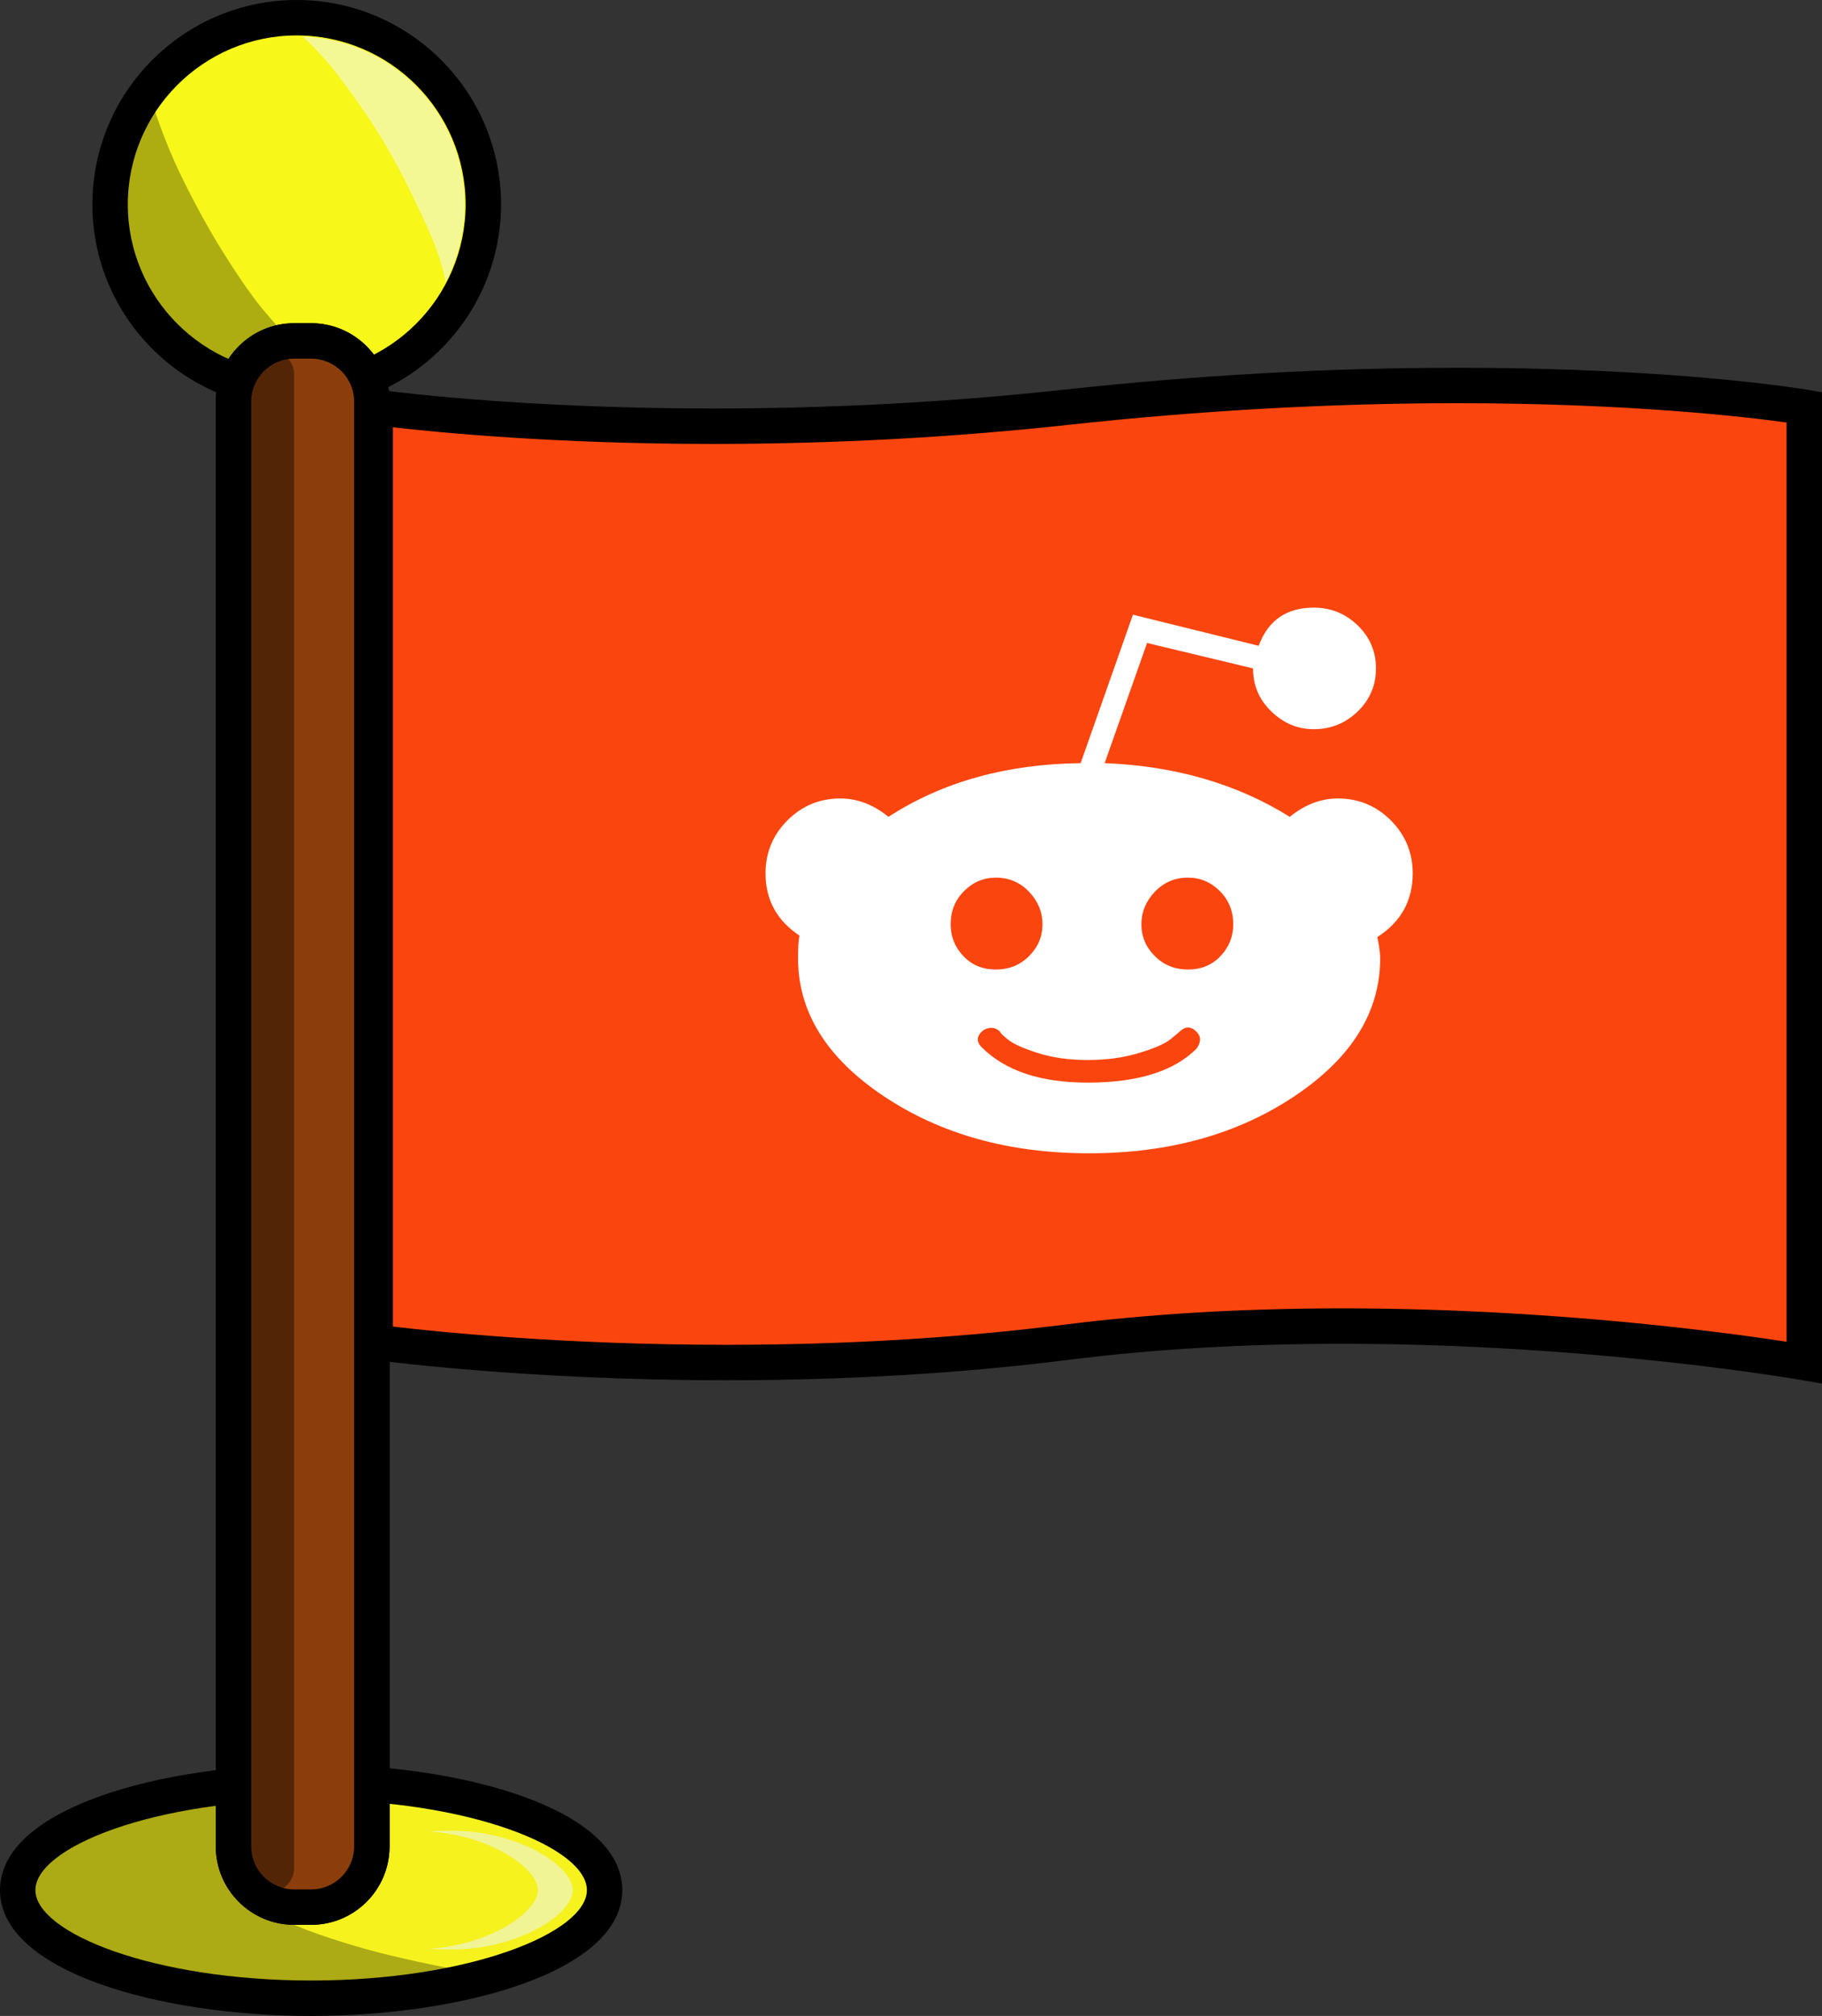
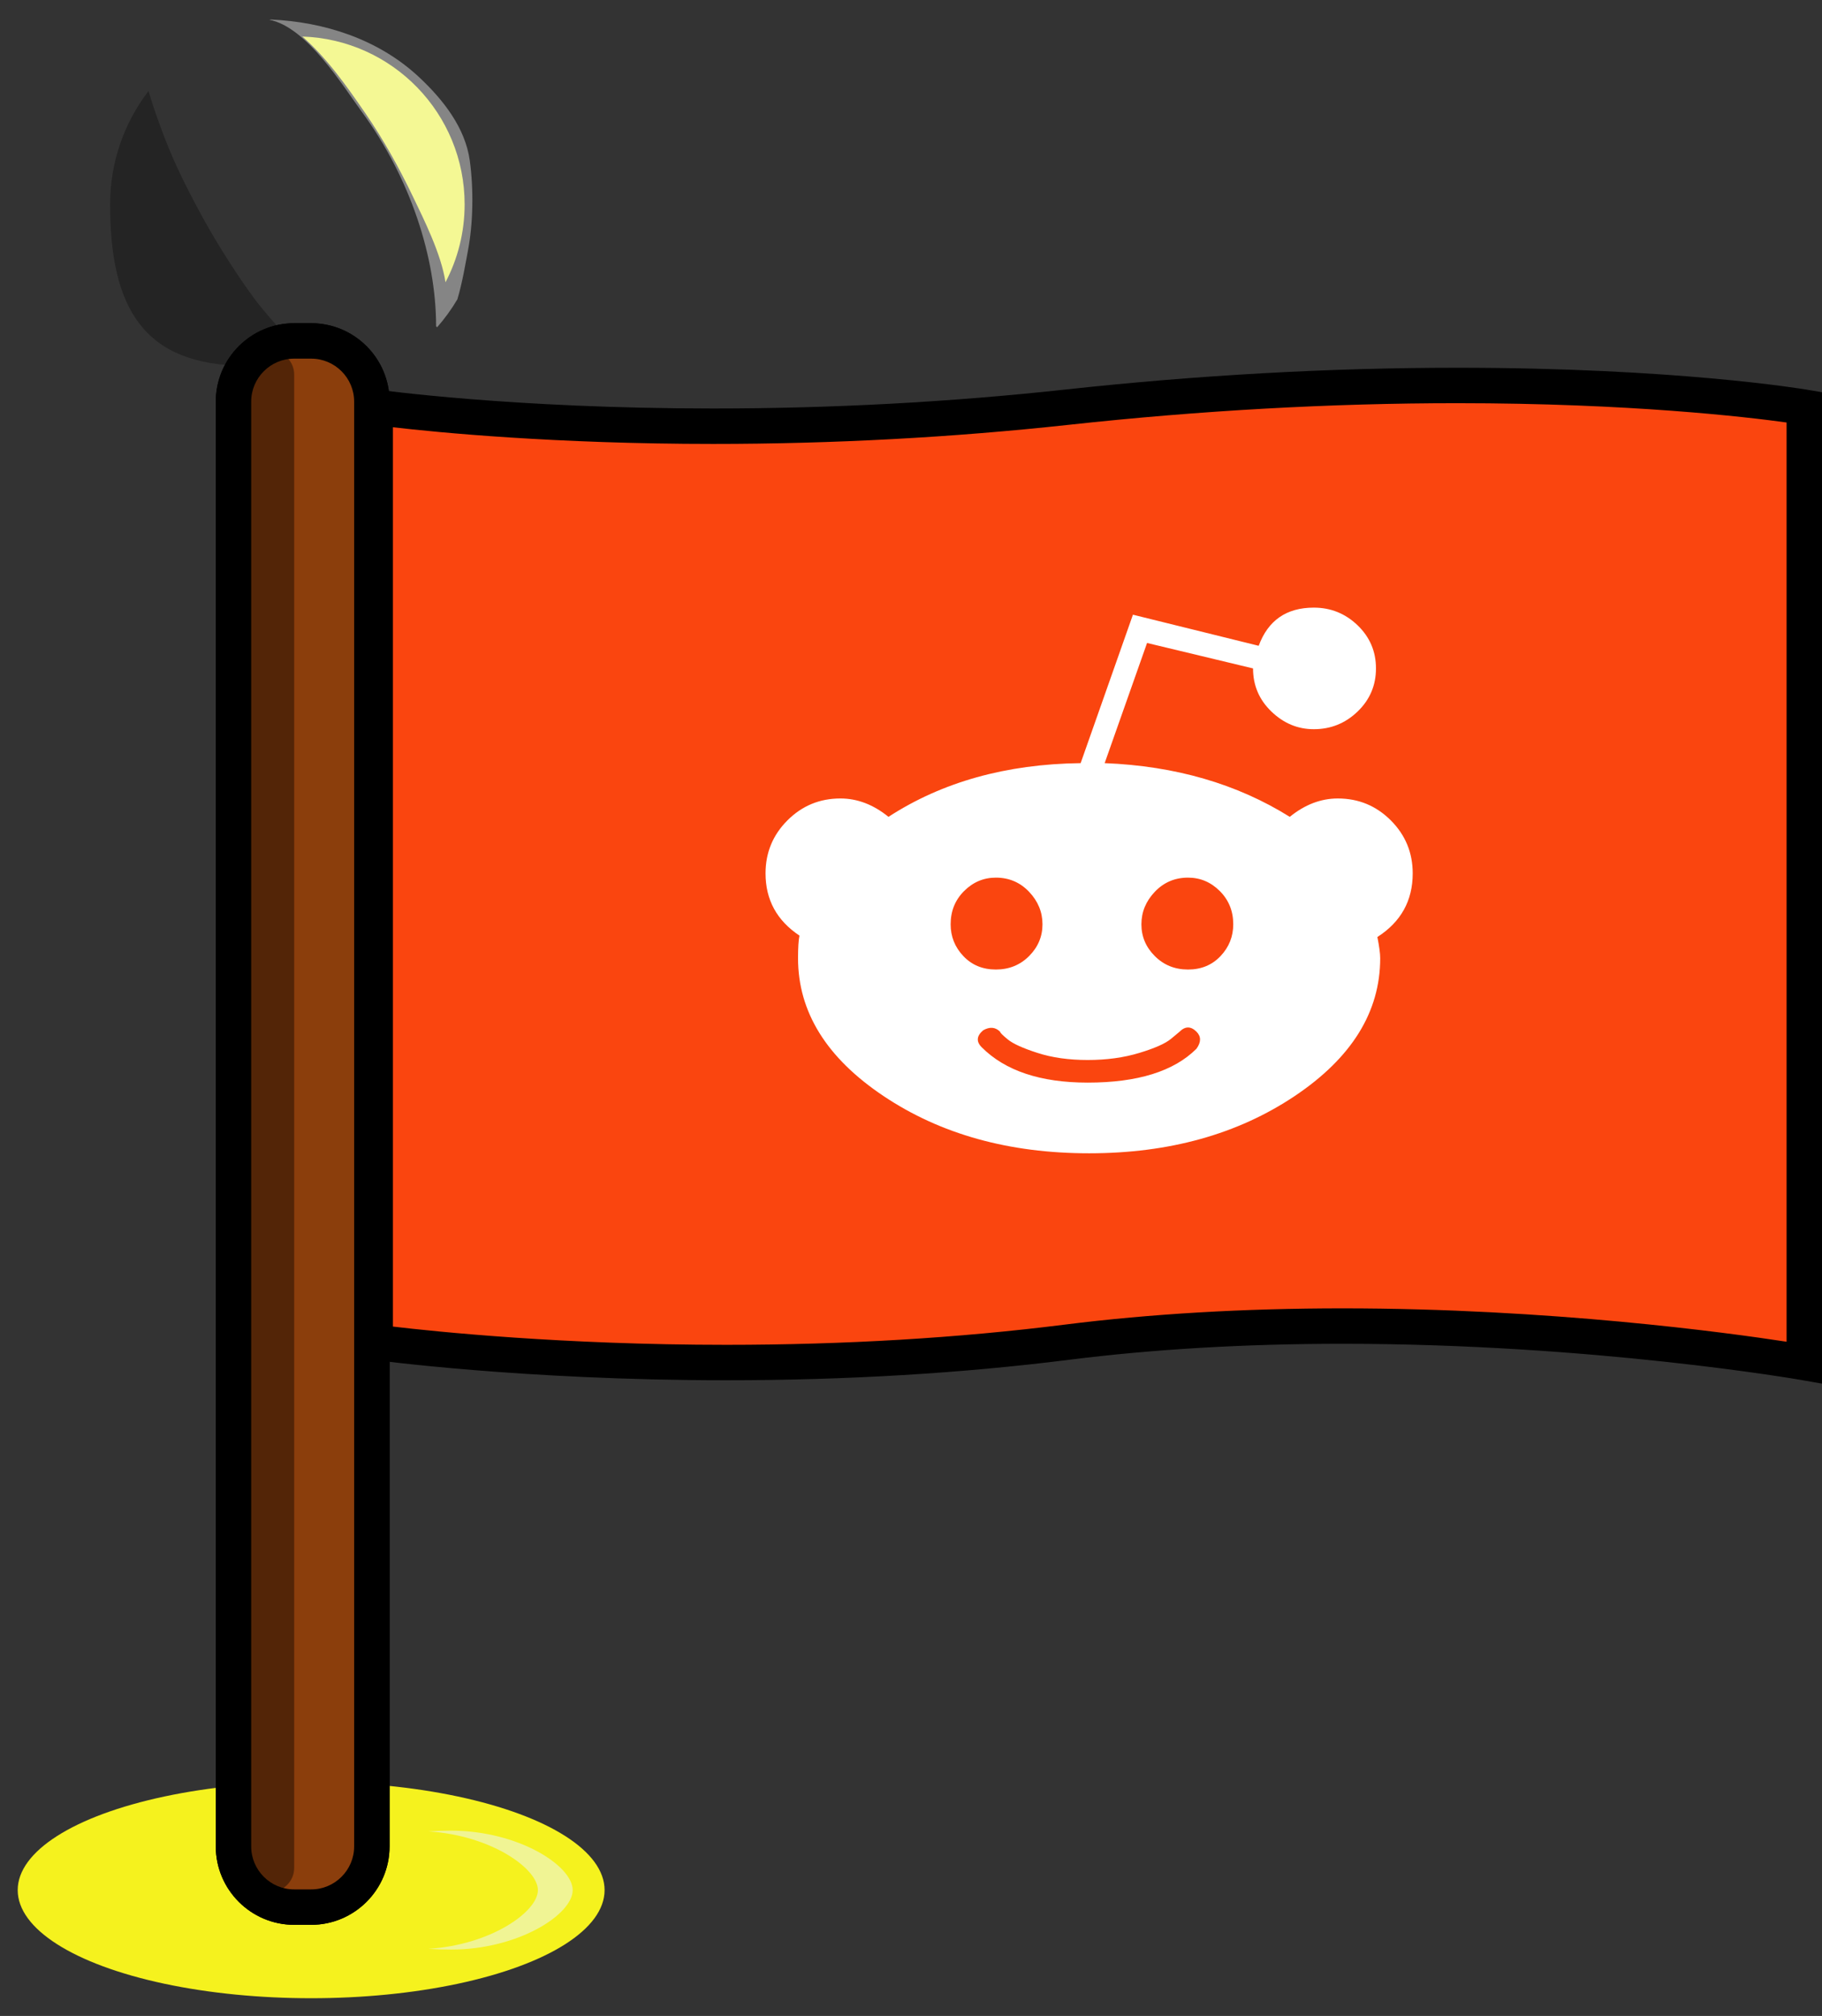
<svg xmlns="http://www.w3.org/2000/svg" enable-background="new 0 0 360.131 398.293" height="398.293px" version="1.1" viewBox="0 0 360.131 398.293" width="360.131px" xml:space="preserve">
  <rect x="0" y="0" width="360.131" height="398.293" fill="#333333" stroke="none" />
  <g id="Flags" />
  <g id="Iconos">
    <g>
      <g opacity="0.4">
        <path d="M92.456,49.719c1.073-5.514,1.183-12.238,0.408-17.944c-0.887-6.528-5.263-12.083-10.074-16.573     C74.758,7.708,64.048,4.331,53.558,3.858c-0.113,0.016-0.228,0.027-0.341,0.043c7.43,1.431,14.516,13.03,18.313,18.215     c9.558,13.052,14.667,28.717,14.667,42.343l0.203,0.203c1.496-1.709,2.838-3.554,4.002-5.52     C91.447,55.639,92.095,51.571,92.456,49.719z" fill="#FFFFFF" />
      </g>
      <g>
        <ellipse cx="61.5" cy="373.434" fill="#F5F21E" rx="58" ry="21.359" />
-         <path d="M61.5,398.293c-29.813,0-61.5-8.713-61.5-24.859s31.687-24.859,61.5-24.859s61.5,8.713,61.5,24.859     S91.313,398.293,61.5,398.293z M61.5,355.574c-31.192,0-54.5,9.429-54.5,17.859s23.308,17.859,54.5,17.859     s54.5-9.429,54.5-17.859S92.692,355.574,61.5,355.574z" />
      </g>
      <g>
-         <circle cx="58.646" cy="40.383" fill="#F7F719" r="36.883" />
-         <path d="M58.646,80.767c-22.268,0-40.383-18.116-40.383-40.384S36.379,0,58.646,0S99.03,18.115,99.03,40.383     S80.914,80.767,58.646,80.767z M58.646,7C40.239,7,25.263,21.976,25.263,40.383c0,18.408,14.976,33.384,33.383,33.384     S92.03,58.791,92.03,40.383C92.03,21.976,77.054,7,58.646,7z" />
-       </g>
+         </g>
      <g>
-         <path d="M73.5,364.793c0,6.627-5.373,12-12,12H58.15c-6.627,0-12-5.373-12-12V79.356c0-6.627,5.373-12,12-12H61.5     c6.627,0,12,5.373,12,12V364.793z" fill="#8B3E0C" />
        <path d="M61.5,380.293h-3.351c-8.547,0-15.5-6.953-15.5-15.5V79.356c0-8.547,6.953-15.5,15.5-15.5H61.5     c8.547,0,15.5,6.953,15.5,15.5v285.437C77,373.34,70.047,380.293,61.5,380.293z M58.149,70.856c-4.687,0-8.5,3.813-8.5,8.5     v285.437c0,4.687,3.813,8.5,8.5,8.5H61.5c4.687,0,8.5-3.813,8.5-8.5V79.356c0-4.687-3.813-8.5-8.5-8.5H58.149z" />
      </g>
      <g>
        <path d="M74.167,80.451v184.732c0,0,64.967,9.039,136.713,0c71.746-9.039,145.752,4.017,145.752,4.017V80.451     c0,0-57.131-9.659-145.752,0C133.35,88.901,74.167,80.451,74.167,80.451z" fill="#FA450F" />
        <path d="M360.131,273.371l-4.108-0.724c-0.406-0.072-41.143-7.152-90.647-7.152c-19.227,0-37.416,1.063-54.059,3.16     c-21.303,2.684-44.104,4.045-67.769,4.045c-40.28,0-69.572-4.011-69.864-4.051l-3.018-0.42V76.417l3.994,0.569     c0.261,0.037,26.563,3.721,66.316,3.721c23.393,0,46.784-1.257,69.522-3.735c26.261-2.862,52.354-4.313,77.554-4.313     c42.98,0,68.112,4.165,69.161,4.342l2.917,0.493V273.371z M77.667,262.094c8.392,0.994,33.523,3.606,65.881,3.606     c23.374,0,45.879-1.343,66.894-3.99c16.933-2.133,35.416-3.215,54.934-3.215c41.004,0,76.097,4.805,87.755,6.596V83.471     c-7.812-1.08-30.945-3.813-65.077-3.813c-24.948,0-50.785,1.438-76.795,4.272c-22.99,2.506-46.636,3.776-70.281,3.776     c-31.296,0-54.42-2.265-63.311-3.293V262.094z" />
      </g>
      <g opacity="0.3">
        <path d="M51.828,60.977c-0.339-0.413-0.669-0.832-1.003-1.249c-0.128-0.174-0.35-0.472-0.692-0.927     c-2.559-3.454-4.895-7.069-7.131-10.738c-2.089-3.428-3.995-6.965-5.817-10.541c-2.341-4.596-3.524-7.419-4.667-10.35     c-1.178-3.019-2.232-6.085-3.168-9.186c-4.755,6.21-7.586,13.971-7.586,22.397c0,20.37,6.513,31.883,26.883,31.883     c0.306,0,7.608-4.016,7.913-4.023c0.326-4.378,1.758,0.112-1.402-3.411C54.022,63.568,52.915,62.284,51.828,60.977z" />
      </g>
      <g opacity="0.3">
-         <path d="M96.935,390.337c-7.58-1.305-15.129-2.774-22.587-4.705c-3.066-0.794-6.096-1.715-9.107-2.694     c-1.5-0.488-2.981-1.029-4.461-1.572c-0.006-0.002-2.787-1.137-2.905-1.157c-2.585-1.155-5.101-2.455-7.575-3.83     c-0.8-0.445-1.584-0.918-2.362-1.4c-2.414-7.828-3.239-14.395-4.009-21.904C20.488,355.817,3.5,363.893,3.5,373.434     c0,11.796,25.967,21.359,58,21.359C74.848,394.793,87.133,393.128,96.935,390.337z" />
-       </g>
+         </g>
      <g>
        <path d="M73.5,364.793c0,6.627-5.373,12-12,12H58.15c-6.627,0-12-5.373-12-12V79.356c0-6.627,5.373-12,12-12H61.5     c6.627,0,12,5.373,12,12V364.793z" fill="#8B3E0C" />
        <path d="M61.5,380.293h-3.351c-8.547,0-15.5-6.953-15.5-15.5V79.356c0-8.547,6.953-15.5,15.5-15.5H61.5     c8.547,0,15.5,6.953,15.5,15.5v285.437C77,373.34,70.047,380.293,61.5,380.293z M58.149,70.856c-4.687,0-8.5,3.813-8.5,8.5     v285.437c0,4.687,3.813,8.5,8.5,8.5H61.5c4.687,0,8.5-3.813,8.5-8.5V79.356c0-4.687-3.813-8.5-8.5-8.5H58.149z" />
      </g>
      <g>
        <path d="M91.838,40.383c0-17.955-14.259-32.57-32.069-33.163c4.919,4.328,8.669,9.669,12.504,15.238     c3.55,5.155,6.625,10.712,9.324,16.341c2.164,4.513,5.606,11.339,6.459,16.969C90.467,51.168,91.838,45.937,91.838,40.383z" fill="#F4F894" />
      </g>
      <g opacity="0.4">
        <path d="M58.15,369.041c0,2.624-2.127,4.751-4.751,4.751l0,0c-2.624,0-4.752-2.127-4.752-4.751V74.018     c0-2.624,2.127-4.751,4.752-4.751l0,0c2.624,0,4.751,2.127,4.751,4.751V369.041z" />
      </g>
      <g>
        <path d="M89.132,361.684c-1.523,0-3.011,0.054-4.456,0.152c12.319,0.76,21.644,7.319,21.644,11.598     c0,4.279-9.325,10.838-21.644,11.598c1.445,0.098,2.933,0.152,4.456,0.152c13.289,0,24.063-6.918,24.063-11.75     C113.194,368.601,102.421,361.684,89.132,361.684z" fill="#F0F494" />
      </g>
      <g>
        <path d="M272.248,185.127c0.371,1.863,0.559,3.26,0.559,4.189c0,10.613-5.634,19.69-16.896,27.231     c-11.269,7.541-24.814,11.312-40.639,11.312c-15.828,0-29.374-3.771-40.637-11.312c-11.268-7.541-16.897-16.618-16.897-27.231     c0-2.047,0.092-3.535,0.279-4.469c-4.469-2.977-6.703-7.074-6.703-12.289c0-4.094,1.44-7.585,4.329-10.474     c2.885-2.885,6.376-4.329,10.474-4.329c3.352,0,6.516,1.213,9.496,3.631c10.613-6.887,23.273-10.426,37.984-10.613l10.334-29.326     l24.857,6.145c1.859-5.027,5.49-7.541,10.893-7.541c3.352,0,6.236,1.165,8.658,3.491c2.418,2.33,3.631,5.167,3.631,8.519     s-1.213,6.192-3.631,8.519c-2.422,2.33-5.307,3.491-8.658,3.491c-3.168,0-5.961-1.161-8.379-3.491     c-2.422-2.326-3.631-5.167-3.631-8.519l-20.947-5.027l-8.379,23.74c13.965,0.559,26.158,4.098,36.588,10.613     c2.977-2.418,6.145-3.631,9.496-3.631c4.094,0,7.585,1.444,10.475,4.329c2.884,2.889,4.328,6.38,4.328,10.474     C279.23,177.961,276.9,182.15,272.248,185.127z M190.414,188.897c1.676,1.771,3.814,2.653,6.424,2.653     c2.605,0,4.792-0.882,6.564-2.653c1.767-1.768,2.652-3.862,2.652-6.284c0-2.418-0.886-4.561-2.652-6.424     c-1.772-1.859-3.959-2.793-6.564-2.793c-2.422,0-4.517,0.886-6.283,2.653c-1.772,1.771-2.654,3.958-2.654,6.563     C187.9,185.035,188.738,187.13,190.414,188.897z M236.498,203.84c-1.117-1.117-2.234-1.117-3.352,0l-1.676,1.396     c-1.117,0.934-3.211,1.863-6.283,2.793c-3.072,0.934-6.473,1.396-10.195,1.396c-3.727,0-7.03-0.463-9.914-1.396     c-2.89-0.93-4.845-1.815-5.865-2.653c-1.026-0.838-1.537-1.349-1.537-1.536c-0.934-0.93-2.051-1.021-3.352-0.279     c-1.305,1.117-1.396,2.234-0.279,3.352c4.652,4.656,11.635,6.982,20.947,6.982c9.867,0,17.037-2.234,21.506-6.703     C237.428,205.891,237.428,204.773,236.498,203.84z M243.76,182.613c0-2.605-0.886-4.792-2.652-6.563     c-1.772-1.768-3.867-2.653-6.285-2.653c-2.609,0-4.796,0.934-6.563,2.793c-1.772,1.863-2.654,4.006-2.654,6.424     c0,2.422,0.882,4.517,2.654,6.284c1.767,1.771,3.953,2.653,6.563,2.653c2.605,0,4.748-0.882,6.424-2.653     C242.922,187.13,243.76,185.035,243.76,182.613z" fill="#FFFFFF" />
      </g>
    </g>
  </g>
</svg>